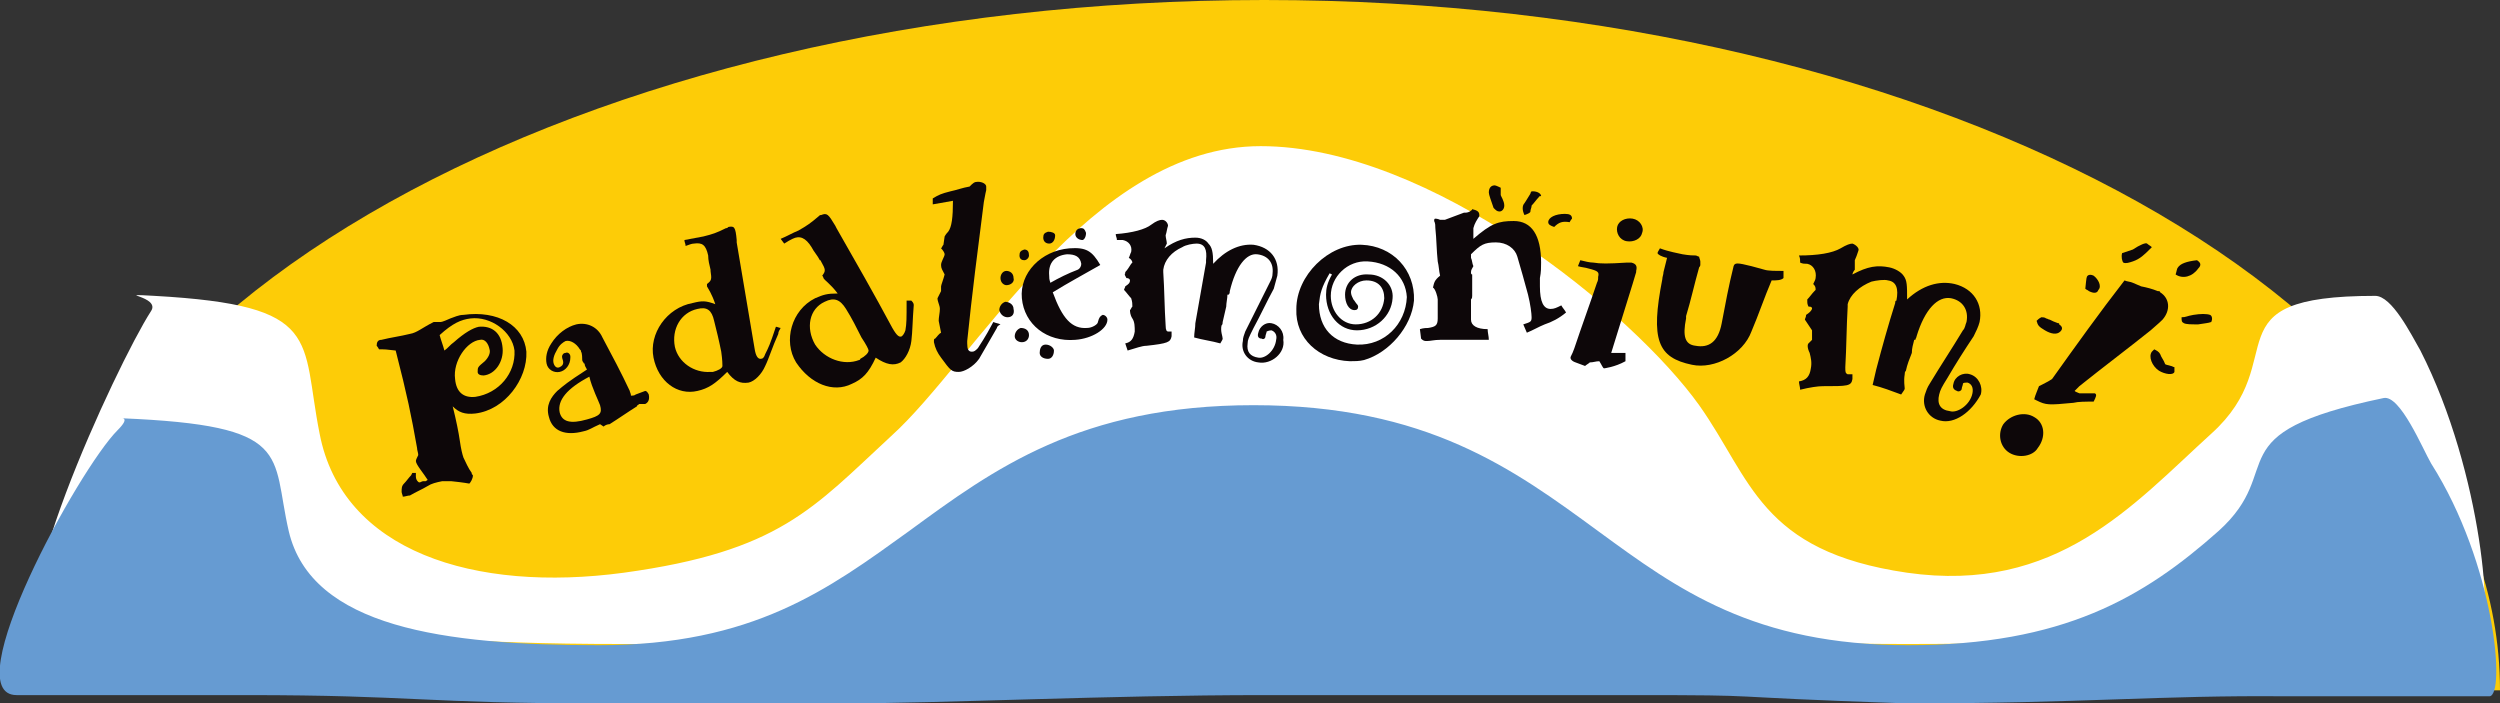
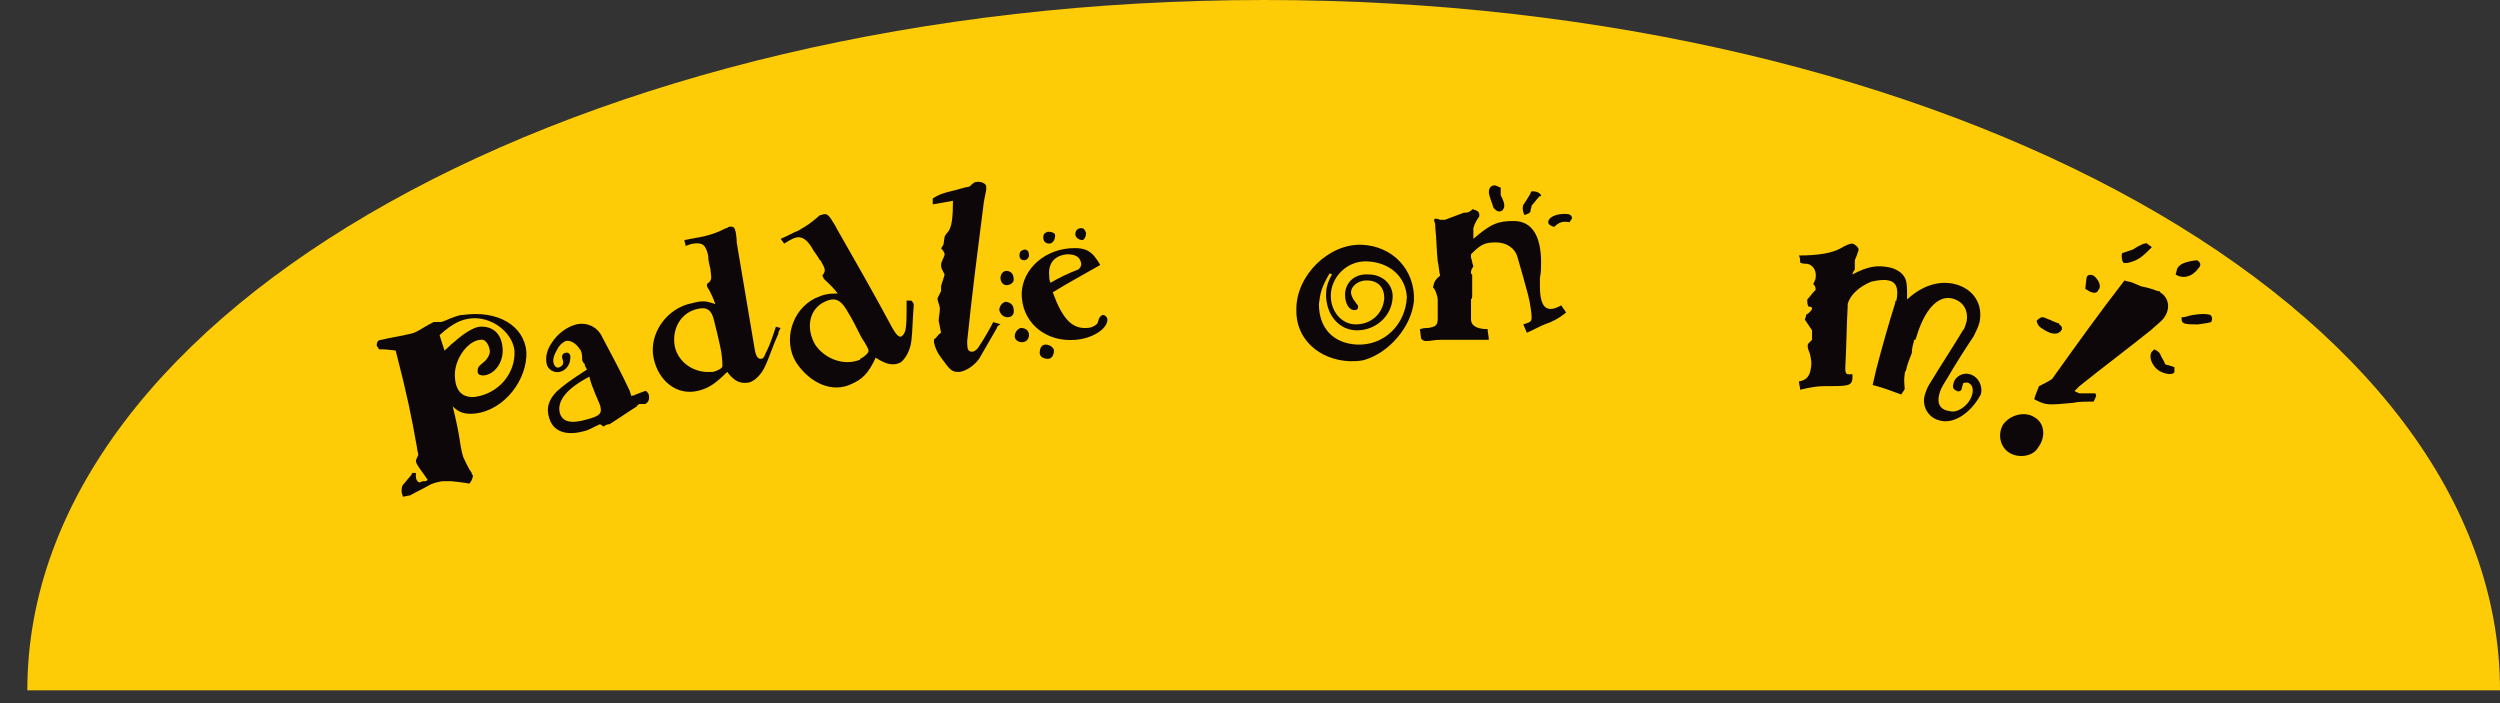
<svg xmlns="http://www.w3.org/2000/svg" version="1.1" id="Layer_1" x="0px" y="0px" viewBox="0 0 210.4 59.2" style="enable-background:new 0 0 210.4 59.2;" xml:space="preserve">
  <rect x="0" y="0" width="210.4" height="59.2" fill="#333333" stroke="none" />
  <style type="text/css">
	.st0{fill:#FDCC07;}
	.st1{fill:#FFFFFF;}
	.st2{fill:#669BD2;}
	.st3{fill:#0D0709;}
</style>
  <g>
    <g>
      <path class="st0" d="M2.3,58.1C2.3,26,48.9,0,106.4,0s104,26,104,58.1" />
-       <path class="st1" d="M160.5,54.2c-14.3,0-10.4-0.9-22.6-0.9h-30.5c-12.7,0-27.2,1.4-34.8,0.9c-10.5-0.7-5.8,0-20.1,0    S37,53.4,23.4,53.4h-19c-5.1,0,5.4-22.7,8.3-27.2c0.9-1.3-3.4-1.5,0.3-1.3c14.3,0.8,12.3,3.6,13.9,11.6c1.9,9.9,13,13.4,25.6,11.7    c13.1-1.8,15.9-5.4,22.5-11.5c7-6.3,16.8-24.4,31.1-24.4c14.3,0,31.4,14.1,36.9,21.8c4.4,6.2,5.1,12.3,17.5,14.1    c12.6,1.8,19-5.7,25.6-11.7c7-6.3-0.5-11.6,13.8-11.6c1.4,0,3,3.2,3.8,4.6c5.3,10.4,6.2,23.9,4.9,23.9h-16.8    C181.5,53.4,174.8,54.2,160.5,54.2" />
-       <path class="st2" d="M160.5,59.2c-17.6-0.6-10.6-0.7-23.1-0.7h-31.1c-13,0-27.1,0.7-35.5,0.7H50.4c-14.6,0-15.7-0.7-29.6-0.7H1.4    c-5.2,0,5.2-19,8.5-22.3c1.1-1.1,0.3-1,0.3-1c14.6,0.6,12.6,3,14.1,9.5c1.9,8.1,13.1,9.6,26.1,9.6s19.3-4.7,26.1-9.6    c7.1-5.2,14.4-10.6,29-10.6c14.6,0,21.9,5.4,29,10.6c6.7,4.9,13.1,9.6,26.1,9.6c13,0,19.8-4,26.1-9.6c5.9-5.3-0.5-8.2,13.9-11.2    c1.4-0.3,3.3,4.3,4,5.5c5.4,8.5,6.3,19.6,4.9,19.6h-17.2C181.9,58.5,175.1,59.2,160.5,59.2" />
      <path class="st3" d="M40,34.8c-0.9,0.1-1.4-0.1-1.9-0.6c0.3,1.2,0.5,2.2,0.6,2.9c0.1,0.7,0.2,1.1,0.3,1.4c0.2,0.4,0.4,0.9,0.7,1.3    c0,0.1,0,0.1,0.1,0.2c0,0.3-0.2,0.6-0.3,0.7c0,0-0.5-0.1-1.5-0.2c-0.1,0-0.4,0-0.8,0c-0.5,0.1-0.9,0.2-1.2,0.4    c-0.5,0.3-1,0.5-1.5,0.8c-0.2,0-0.4,0.1-0.6,0.1c0-0.1-0.1-0.3-0.1-0.4c0-0.3,0-0.5,0.2-0.7c0.2-0.2,0.4-0.5,0.6-0.7l0.1-0.2    c0.1,0,0.2,0,0.3,0c0,0.1,0,0.2,0,0.3c0,0.3,0.2,0.5,0.3,0.5c0.1,0,0.2-0.1,0.3-0.1c0.1,0,0.1,0,0.2,0c0.1,0,0.1-0.1,0.2-0.1    c-0.3-0.5-1-1.3-1-1.6c0-0.1,0.1-0.3,0.2-0.5c0-0.2-0.1-0.4-0.1-0.6c-0.5-2.8-0.8-4.3-1.8-8.2c-0.8-0.1-0.9-0.1-1.4-0.1    c-0.1-0.2-0.2-0.3-0.2-0.3c0-0.3,0.1-0.5,0.4-0.5c0.8-0.2,1.6-0.3,2.4-0.5c0.6-0.1,1-0.5,2-1c0.3,0,0.5,0,0.6,0    c0.1,0,0.6-0.2,0.8-0.3c0.3-0.1,0.7-0.3,1.1-0.3c2.9-0.4,5.1,0.9,5.3,3.1C44.4,31.9,42.5,34.5,40,34.8 M39.6,26.8    c-0.8,0.1-1.5,0.4-2.6,1.4c0.1,0.4,0.3,0.9,0.4,1.3c0.3-0.2,0.5-0.5,0.8-0.7c0.9-0.8,1.6-1.2,2.1-1.3c1.1-0.1,1.9,0.5,2,1.8    c0.1,1.1-0.6,2.2-1.6,2.3c-0.3,0-0.5-0.1-0.5-0.3c0-0.4,0-0.4,0.6-0.9c0.3-0.3,0.5-0.7,0.4-1c-0.1-0.5-0.4-0.9-0.8-0.8    c-1.1,0.1-2.3,1.8-2.1,3.3c0.1,1.1,0.7,1.6,1.7,1.5c2-0.3,3.4-2,3.3-3.9C43.1,27.9,41.3,26.6,39.6,26.8" />
      <path class="st3" d="M54.3,34C54.2,34,54.2,34,54.3,34c-0.2,0-0.3,0-0.5,0c-0.1,0.1-0.2,0.1-0.2,0.2c-0.8,0.5-1.5,1-2.3,1.5    c-0.2,0-0.4,0.1-0.5,0.2l-0.3-0.2c-0.7,0.3-0.9,0.5-1.4,0.6c-1.5,0.4-2.6,0-2.9-1.2c-0.3-1,0.2-1.7,0.7-2.2    c0.6-0.5,0.8-0.7,2.5-1.8c-0.1-0.2-0.2-0.3-0.2-0.5c0,0-0.1,0-0.1-0.1c0,0-0.1-0.1-0.1-0.2c0-0.1,0-0.6-0.1-0.7    c0-0.1,0-0.1-0.1-0.2c-0.3-0.5-0.8-0.8-1.2-0.7c-0.2,0.1-0.5,0.3-0.7,0.7c-0.3,0.5-0.4,0.9-0.3,1.2c0.1,0.3,0.3,0.4,0.5,0.3    c0.2-0.1,0.3-0.2,0.3-0.4c0-0.2-0.1-0.3-0.1-0.5c0-0.1,0.1-0.3,0.3-0.3c0.2-0.1,0.4,0.1,0.4,0.3c0,0,0,0.1,0,0.1    c0,0.6-0.4,1.1-0.9,1.2c-0.5,0.1-1-0.2-1.1-0.7c-0.1-0.5,0-1.1,0.4-1.7c0.5-0.8,1.3-1.4,2.1-1.6c0.9-0.2,1.8,0.2,2.2,1.1    c0.8,1.5,1.6,3,2.3,4.5c0,0.1,0.1,0.2,0.1,0.4c0.1,0,0.3,0,0.4-0.1c0.3-0.1,0.5-0.2,0.8-0.3c0.1,0,0.2,0.1,0.3,0.3    C54.7,33.7,54.5,33.9,54.3,34 M49.6,31.7c-1.9,1-2.7,2-2.5,3c0.2,0.8,0.9,1,2.3,0.6c1.1-0.3,1.3-0.5,1.1-1.2    C50.4,33.8,49.8,32.6,49.6,31.7" />
      <path class="st3" d="M65.5,28.1c-0.5,1.1-0.8,2.1-1.1,2.7c-0.3,0.7-0.9,1.3-1.4,1.4c-0.7,0.1-1.2-0.1-1.8-0.9    c-1,1-1.6,1.4-2.5,1.6c-1.7,0.4-3.3-0.8-3.7-2.8c-0.4-2,1.1-4.2,3.3-4.6c0.8-0.2,1.1-0.2,1.9,0.1c-0.3-0.9-0.6-1.3-0.7-1.5    c0,0,0-0.1,0-0.2c0.4-0.3,0.4-0.4,0.3-1.1c0,0,0-0.1,0-0.1c-0.1-0.4-0.2-0.8-0.2-1.2c-0.2-0.9-0.5-1.1-1.2-1    c-0.2,0-0.4,0.1-0.7,0.2c0-0.2-0.1-0.3-0.1-0.5c0.5-0.1,1.1-0.2,1.6-0.3c0.8-0.2,1.1-0.3,1.9-0.7c0.1,0,0.1,0,0.2-0.1    c0.5-0.1,0.6,0,0.7,1.1l0,0.2c0.5,3,1,5.9,1.5,8.9c0.1,0.7,0.3,0.9,0.5,0.9c0.2,0,0.3-0.1,0.4-0.4c0.3-0.6,0.4-0.8,0.9-2.3    c0.1,0,0.3,0.1,0.4,0.1C65.6,27.8,65.5,27.9,65.5,28.1 M60.1,27c-0.2-0.9-0.6-1.2-1.4-1c-1.4,0.3-2.2,1.7-1.9,3.2    c0.3,1.3,1.6,2.2,3,2.1l0.2,0c0.4-0.1,0.8-0.3,0.8-0.5c0-0.1,0-0.5-0.1-1.2C60.5,28.6,60.3,27.8,60.1,27" />
      <path class="st3" d="M76.9,25.7c-0.1,1.2-0.1,2.2-0.2,3c-0.1,0.8-0.5,1.5-0.9,1.8c-0.6,0.3-1.2,0.2-2.1-0.4    c-0.6,1.3-1.1,1.8-2,2.2c-1.6,0.8-3.5,0-4.7-1.8c-1.1-1.8-0.4-4.4,1.6-5.4c0.7-0.3,1-0.4,1.9-0.4c-0.6-0.8-1.1-1.1-1.2-1.3    c0,0,0-0.1-0.1-0.2c0.3-0.4,0.3-0.5-0.1-1.2c0,0,0-0.1-0.1-0.1c-0.2-0.4-0.5-0.7-0.7-1.1c-0.5-0.8-1-1-1.6-0.7    c-0.2,0.1-0.4,0.2-0.7,0.4l-0.3-0.4c0.5-0.2,1-0.5,1.5-0.7c0.7-0.4,1-0.6,1.7-1.2c0.1-0.1,0.1-0.1,0.2-0.1    c0.5-0.2,0.6-0.1,1.2,0.9l0.1,0.2c1.6,2.8,3.2,5.6,4.7,8.4c0.4,0.7,0.6,0.8,0.8,0.7c0.1-0.1,0.2-0.2,0.3-0.5    c0.1-0.6,0.1-0.9,0.1-2.5c0.1,0,0.3,0,0.4,0C76.9,25.5,76.9,25.6,76.9,25.7 M71.2,26c-0.5-0.8-1-1-1.8-0.6    c-1.3,0.6-1.6,2.2-0.8,3.6c0.8,1.2,2.4,1.8,3.7,1.3c0,0,0.1,0,0.1-0.1c0.4-0.2,0.7-0.5,0.7-0.7c0-0.1-0.2-0.5-0.6-1.1    C72.1,27.6,71.7,26.8,71.2,26" />
      <path class="st3" d="M83.9,27.6c-0.7,1.2-1.2,2.1-1.5,2.6c-0.5,0.7-1.3,1.1-1.7,1.1c-0.6,0-0.7-0.1-1.5-1.2    c-0.3-0.4-0.5-0.8-0.6-1.3l0-0.1c0-0.1,0-0.2,0.1-0.2c0.2-0.2,0.3-0.4,0.5-0.5L79,27c0-0.3,0.1-0.7,0.1-1c0-0.3-0.2-0.6-0.2-0.9    c0,0,0,0,0,0c0.1-0.2,0.2-0.4,0.3-0.6c0-0.1,0-0.2,0-0.4c0-0.1,0.2-0.6,0.3-1c-0.2-0.4-0.3-0.5-0.3-0.8c0-0.3,0.3-0.7,0.3-0.9    c0-0.1-0.1-0.3-0.3-0.5c0.1-0.1,0.1-0.2,0.2-0.3l0.1-0.7c0,0,0.1-0.2,0.3-0.4c0.3-0.4,0.4-1.2,0.4-2.6c-0.6,0.1-1.1,0.2-1.7,0.3    c0-0.2,0-0.4,0-0.5c0.5-0.3,0.7-0.4,1.5-0.6c0.5-0.1,1-0.3,1.6-0.4c0.3-0.3,0.4-0.4,0.7-0.4c0.4,0,0.7,0.2,0.7,0.4    c0,0.1,0,0.2,0,0.3c0,0-0.1,0.4-0.2,1c-0.5,3.9-1,7.8-1.4,11.7c0,0.1,0,0.2,0,0.2c0,0.5,0.1,0.7,0.4,0.7c0.2,0,0.3-0.1,0.5-0.3    c0.3-0.5,0.5-0.7,1.3-2.2c0.2,0.1,0.4,0.1,0.6,0.2C84,27.4,83.9,27.5,83.9,27.6" />
      <path class="st3" d="M84.8,26.7c-0.3,0-0.6-0.2-0.7-0.6c0-0.3,0.2-0.6,0.5-0.7c0.3,0,0.7,0.2,0.7,0.6    C85.4,26.4,85.2,26.7,84.8,26.7 M84.7,24c-0.2,0-0.5-0.2-0.5-0.6c0-0.3,0.2-0.6,0.5-0.6c0.3,0,0.6,0.2,0.6,0.6    C85.4,23.7,85.1,24,84.7,24 M86,28.8c-0.3,0-0.6-0.2-0.6-0.5c0-0.3,0.2-0.6,0.5-0.7c0.4,0,0.7,0.2,0.7,0.6    C86.6,28.5,86.4,28.8,86,28.8 M90.5,28.6c-2.4,0.2-4.3-1.3-4.5-3.5c-0.2-2.1,1.6-4,4-4.2c1.4-0.1,1.9,0.2,2.6,1.4    c-1.4,0.8-2.7,1.5-4,2.3c0.8,2.2,1.6,3.1,2.9,3c0.4,0,0.9-0.3,0.9-0.5c0.1-0.4,0.2-0.5,0.4-0.6c0.2,0,0.4,0.2,0.4,0.4c0,0,0,0,0,0    C93.2,27.7,91.9,28.5,90.5,28.6 M86.2,21.9c-0.2,0-0.4-0.1-0.4-0.4c0-0.3,0.1-0.4,0.4-0.5c0.3,0,0.4,0.2,0.4,0.5    C86.6,21.7,86.4,21.9,86.2,21.9 M88.2,30.2c-0.4,0-0.7-0.2-0.7-0.5c0-0.3,0.1-0.7,0.5-0.7c0.4,0,0.7,0.3,0.7,0.5    C88.7,29.9,88.5,30.2,88.2,30.2 M88.3,20.5c-0.3,0-0.5-0.2-0.5-0.5c0-0.3,0.1-0.4,0.4-0.5c0.3,0,0.6,0.1,0.6,0.3    C88.8,20.2,88.6,20.5,88.3,20.5 M89.8,21.4c-1,0.1-1.6,0.7-1.5,1.8c0,0.2,0,0.3,0.1,0.6c0.7-0.4,1.5-0.8,2.3-1.1    c0.2-0.1,0.3-0.3,0.3-0.5C90.9,21.6,90.5,21.4,89.8,21.4 M91.1,20.2c-0.3,0-0.6-0.2-0.6-0.5c0-0.3,0.2-0.5,0.5-0.5    c0.2,0,0.3,0.1,0.4,0.4C91.4,20,91.2,20.2,91.1,20.2" />
-       <path class="st3" d="M105.9,30.5c-0.9-0.1-1.5-0.9-1.3-1.8c0-0.3,0.1-0.5,0.2-0.8c0.7-1.4,1.4-2.8,2.1-4.2    c0.1-0.2,0.2-0.4,0.2-0.7c0.1-0.9-0.4-1.5-1.3-1.6c-0.9-0.1-1.8,1-2.3,3.1c0,0.1,0,0.2-0.1,0.3c0,0-0.1,0-0.1,0    c0,0.3-0.1,0.7-0.1,1c-0.1,0.4-0.2,0.9-0.3,1.3c0,0.1,0,0.2-0.1,0.3c-0.1,0.5,0.1,0.9,0.1,1.1c0,0.1-0.1,0.2-0.2,0.4    c-0.7-0.2-1.5-0.3-2.2-0.5c0-0.4,0.1-0.8,0.1-1.2c0.3-1.7,0.6-3.4,0.9-5.1c0-0.1,0-0.1,0-0.2c0.1-0.9-0.1-1.4-0.8-1.4    c-0.3,0-0.9,0.1-1.2,0.3c-0.9,0.4-1.5,1.1-1.6,1.9c0,0.1,0,0.2,0,0.2c0.1,1.5,0.1,3,0.2,4.5c0,0.4,0.1,0.5,0.2,0.5    c0.1,0,0.2,0,0.3,0c0,0.2,0,0.3,0,0.4c-0.1,0.5-0.3,0.6-2.1,0.8c-0.4,0-0.9,0.2-1.6,0.4l-0.2-0.6c0.5-0.1,0.7-0.4,0.8-1    c0-0.4,0-0.8-0.2-1.1c-0.2-0.3-0.2-0.6-0.2-0.7c0.1-0.1,0.1-0.2,0.2-0.3c0-0.2,0-0.4-0.1-0.7c-0.2-0.2-0.4-0.5-0.6-0.7    c0-0.1,0.1-0.2,0.1-0.3c0.3-0.2,0.4-0.3,0.4-0.5c0-0.1-0.1-0.2-0.3-0.2c-0.1-0.2-0.2-0.3-0.1-0.4c0,0,0,0,0-0.1    c0.2-0.2,0.3-0.4,0.5-0.7c0,0,0.1-0.1,0.1-0.1c0-0.1-0.1-0.3-0.3-0.4c0.1-0.2,0.1-0.3,0.2-0.5c0.1-0.5-0.2-0.9-0.7-1    c-0.2,0-0.3,0-0.5,0c0-0.2-0.1-0.3-0.1-0.5c1.4-0.1,2.5-0.4,3-0.8c0.4-0.3,0.7-0.4,0.9-0.4c0.3,0,0.5,0.3,0.5,0.5    c-0.1,0.3-0.1,0.5-0.2,0.8c0,0.2,0.1,0.5,0.1,0.7l-0.2,0.4c1-0.7,1.8-0.9,2.6-0.9c0.5,0,0.9,0.2,1.1,0.5c0.3,0.3,0.4,0.7,0.4,1.7    c1-1.1,2.2-1.7,3.4-1.6c1.4,0.2,2.2,1.2,2,2.6c-0.1,0.4-0.2,0.7-0.3,1.1c-0.6,1.1-1.1,2.2-1.7,3.3c-0.4,0.8-0.5,1-0.5,1.3    c-0.1,0.7,0.2,1.1,0.9,1.2c0.6,0.1,1.4-0.6,1.5-1.5c0.1-0.4-0.1-0.7-0.4-0.8c-0.2,0-0.4,0.1-0.4,0.1c0,0.1-0.1,0.3-0.1,0.4    c0,0.2-0.2,0.3-0.3,0.2c-0.3,0-0.4-0.2-0.3-0.5c0.1-0.5,0.6-0.9,1.1-0.8c0.6,0.1,1.1,0.7,1,1.4C108.2,29.7,107,30.7,105.9,30.5" />
      <path class="st3" d="M114.8,30.3c-0.4,0.1-0.8,0.1-1.2,0.1c-2.6-0.1-4.6-1.9-4.5-4.4c0-2.8,2.7-5.5,5.5-5.4    c2.6,0.1,4.5,2.1,4.4,4.7C118.8,27.5,116.9,29.7,114.8,30.3 M115.1,22c-1.7-0.1-3.1,1.3-3.1,2.9c0,1.3,0.9,2.4,2.1,2.4    c1.3,0,2.3-0.9,2.4-2.2c0-0.9-0.5-1.5-1.5-1.5c-0.7,0-1.3,0.5-1.3,1c0,0.2,0.1,0.4,0.2,0.6c0.1,0.1,0.2,0.3,0.3,0.4    c0,0,0.1,0.1,0.1,0.2c0,0.2-0.1,0.3-0.3,0.3c-0.5,0-0.8-0.6-0.8-1.3c0-1,0.8-1.8,2-1.7c1.2,0,2.1,0.9,2,2c-0.1,1.5-1.4,2.7-3,2.7    c-1.5,0-2.6-1.3-2.6-3c0-0.5,0.1-1,0.5-1.7l-0.2-0.1c-0.7,1.2-0.8,1.7-0.9,2.6c0,2,1.2,3.3,3.2,3.4c2.3,0.1,4.1-1.7,4.2-4    C118.3,23.3,117,22.1,115.1,22" />
      <path class="st3" d="M130,27.3c-0.5,0.2-1,0.5-1.5,0.7c-0.1-0.2-0.2-0.5-0.3-0.7c0.6-0.2,0.7-0.2,0.7-0.6c0-0.3-0.1-1.1-0.3-1.9    c-0.3-1.1-0.6-2.2-0.9-3.2c-0.2-0.7-0.9-1.2-1.8-1.2c-1,0-1.3,0.2-2.1,1c0,0.1,0,0.2,0,0.3c0.1,0.2,0.1,0.5,0.2,0.7    c-0.1,0.2-0.2,0.3-0.2,0.5c0,0.1,0,0.2,0.1,0.2c0,0.6,0,1.2,0,1.8c0,0.1,0,0.2-0.1,0.3c0,0,0,0.1,0,0.1c0,0.2,0,0.3,0,0.5    c0,0.4,0,0.8,0,1.1c0,0.5,0.5,0.8,1.4,0.8c0,0.3,0.1,0.6,0.1,0.9c-0.2,0-0.3,0-0.5,0c-0.1,0-0.2,0-0.3,0c-1.1,0-2.2,0-3.3,0    c-0.5,0-0.8,0.1-1.1,0.1c-0.2,0-0.3,0-0.5-0.2l-0.1-0.8c0.3-0.1,0.6-0.1,0.7-0.1c0.6-0.1,0.8-0.2,0.8-0.8c0-0.5,0-1.1,0-1.6    c0-0.2-0.2-0.9-0.4-1c0.1-0.4,0.1-0.6,0.6-1c-0.1-0.4-0.1-0.8-0.2-1.2c-0.1-0.9-0.1-1.9-0.2-2.8c0-0.2,0-0.4-0.1-0.6c0,0,0,0,0,0    c0-0.1,0-0.2,0.1-0.2c0,0,0.2,0,0.4,0.1c0.1,0,0.3,0,0.4,0c0.5-0.2,1.1-0.4,1.6-0.6c0.2,0,0.3,0,0.5-0.1c0.1-0.1,0.2-0.1,0.2-0.2    c0.4,0.1,0.6,0.2,0.6,0.5c0,0,0,0.1,0,0.1c-0.2,0.3-0.4,0.6-0.5,1c0,0.2,0,0.4,0,0.7c0,0,0,0.1,0,0.2c1.5-1.3,2.1-1.5,3.4-1.5    c1.5,0,2.3,1.2,2.3,3.5c0,0.4,0,0.8-0.1,1.3c0,0.2,0,0.4,0,0.5c0,0.1,0,0.2,0,0.2c0,1.3,0.3,1.9,0.9,1.9c0.3,0,0.5-0.1,0.9-0.3    c0.1,0.2,0.3,0.4,0.4,0.6C131.2,26.8,130.6,27.1,130,27.3 M126.2,17.8c-0.2,0-0.3-0.1-0.5-0.3c-0.2-0.6-0.4-1.1-0.4-1.3    c0-0.4,0.2-0.6,0.5-0.6c0.1,0,0.5,0.2,0.5,0.2c0,0.2,0,0.4,0,0.6c0,0.1,0.3,0.5,0.3,0.9C126.6,17.6,126.4,17.8,126.2,17.8     M129.5,16.6c-0.2,0.2-0.4,0.5-0.6,0.7c0,0.2-0.1,0.3-0.1,0.5c0,0.1-0.2,0.2-0.5,0.3c-0.2-0.4-0.2-0.8,0-1c0,0,0.2-0.3,0.5-0.8    c0,0,0-0.1,0.1-0.2c0,0,0.1,0,0.1,0c0.4,0,0.7,0.2,0.7,0.4C129.5,16.5,129.5,16.6,129.5,16.6 M132.1,18.7c-0.6-0.1-0.9,0-1.3,0.4    c-0.3-0.1-0.5-0.2-0.5-0.4c0-0.4,0.6-0.7,1.4-0.7c0.4,0,0.6,0.1,0.6,0.4C132.3,18.4,132.2,18.5,132.1,18.7" />
-       <path class="st3" d="M135,31c-0.1,0-0.2-0.3-0.4-0.6c-0.3,0-0.5,0.1-0.8,0.1c-0.1,0.1-0.3,0.2-0.4,0.3c-0.3-0.1-0.5-0.2-0.8-0.3    c-0.3-0.1-0.5-0.3-0.4-0.5c0,0,0,0,0,0c0.1-0.2,0.2-0.4,0.3-0.7c0.6-1.8,1.3-3.7,1.9-5.5c0.1-0.2,0.1-0.3,0.1-0.5    c0.1-0.4,0-0.5-0.8-0.7c-0.3-0.1-0.6-0.1-0.9-0.2l0.2-0.5c0.4,0.1,0.8,0.2,1.1,0.2c0.6,0.1,1.2,0.1,2.8,0c0.1,0,0.3,0,0.4,0    c0.4,0.1,0.5,0.3,0.4,0.7c0,0,0,0.1,0,0.1c-0.1,0.3-0.2,0.7-0.3,1c-0.6,1.9-1.2,3.9-1.8,5.8c0.4,0,0.8,0,1.2,0c0,0.2,0,0.4,0,0.7    C135.9,30.9,135,31,135,31 M136.9,20.3c-0.6-0.1-0.9-0.7-0.8-1.2c0.1-0.5,0.7-0.8,1.3-0.7c0.6,0.1,1,0.7,0.8,1.2    C138.1,20.1,137.5,20.4,136.9,20.3" />
-       <path class="st3" d="M149.1,23.6c-0.6,1.4-1.1,2.9-1.7,4.3c-0.7,1.9-3.1,3.2-5,2.8c-2.9-0.6-3.5-2.1-2.5-7.2    c0-0.2,0.1-0.4,0.1-0.6c0.1-0.4,0.2-0.8,0.3-1.2c-0.5-0.1-0.8-0.3-0.8-0.4c0-0.1,0.1-0.2,0.2-0.4c0.8,0.3,1.5,0.4,1.9,0.5    c0.6,0.1,0.9,0.1,1.1,0.1c0.1,0,0.2,0.1,0.3,0.1c0,0.1,0.1,0.3,0.1,0.4c0,0.1,0,0.2,0,0.3c0,0.1-0.1,0.2-0.1,0.2    c-0.4,1.4-0.7,2.8-1.1,4.1c0,0.1,0,0.1,0,0.2c-0.3,1.5-0.1,2.2,0.8,2.3c1.1,0.2,1.9-0.3,2.2-1.9c0.3-1.6,0.6-3.2,1-4.8    c0.1-0.3,0.3-0.3,1.5,0c0.4,0.1,0.7,0.2,1.1,0.3c0.3,0.1,0.9,0.1,1.6,0.1c0,0.2,0,0.4,0,0.6C149.9,23.6,149.5,23.6,149.1,23.6" />
      <path class="st3" d="M163.3,35.4c-1-0.2-1.6-1.2-1.3-2.2c0.1-0.3,0.2-0.6,0.4-0.9c0.9-1.5,1.9-3,2.8-4.5c0.2-0.2,0.2-0.5,0.3-0.7    c0.2-1-0.3-1.8-1.3-2c-1.1-0.2-2.2,0.9-2.9,3.2c0,0.1-0.1,0.2-0.1,0.3l-0.1,0c-0.1,0.4-0.2,0.7-0.2,1.1c-0.2,0.5-0.4,1-0.5,1.5    c-0.1,0.1-0.1,0.2-0.1,0.3c-0.1,0.6,0,1,0,1.2c0,0.1-0.1,0.2-0.3,0.5c-0.8-0.3-1.6-0.6-2.4-0.8c0.1-0.4,0.2-0.9,0.3-1.3    c0.5-1.9,1-3.7,1.6-5.6c0-0.1,0-0.2,0.1-0.2c0.2-1,0-1.6-0.7-1.7c-0.3-0.1-1,0-1.4,0.1c-1,0.4-1.8,1.1-2,1.9c0,0.1,0,0.2,0,0.2    c-0.1,1.7-0.1,3.4-0.2,5.1c0,0.4,0,0.5,0.2,0.6c0.1,0,0.2,0,0.4,0c0,0.2,0,0.3,0,0.4c-0.1,0.6-0.4,0.6-2.5,0.6    c-0.4,0-1.1,0.1-1.9,0.3c0-0.2-0.1-0.5-0.1-0.7c0.6-0.1,0.9-0.4,1-1.1c0.1-0.5,0-0.9-0.1-1.3c-0.2-0.4-0.2-0.7-0.1-0.8    c0.1-0.1,0.2-0.2,0.3-0.3c0-0.3,0-0.5,0-0.8c-0.2-0.3-0.4-0.6-0.6-0.9c0-0.1,0.1-0.2,0.1-0.4c0.3-0.2,0.4-0.3,0.5-0.5    c0-0.1,0-0.2-0.3-0.2c-0.1-0.2-0.1-0.3-0.1-0.5c0,0,0,0,0-0.1c0.2-0.2,0.4-0.5,0.6-0.7c0,0,0.1-0.1,0.1-0.1c0-0.2,0-0.3-0.2-0.5    c0.1-0.2,0.2-0.4,0.2-0.5c0.1-0.6-0.2-1.1-0.7-1.2c-0.2,0-0.4,0-0.6-0.1c0-0.2,0-0.4-0.1-0.6c1.6,0,2.8-0.2,3.5-0.6    c0.5-0.3,0.8-0.4,1-0.4c0.3,0.1,0.6,0.4,0.5,0.6c-0.1,0.3-0.2,0.6-0.3,0.8c0,0.3,0,0.5,0,0.8c-0.1,0.1-0.2,0.3-0.2,0.4    c1.3-0.7,2.1-0.8,3.1-0.6c0.5,0.1,1,0.4,1.2,0.7c0.3,0.4,0.3,0.8,0.3,2c1.3-1.2,2.7-1.6,4-1.3c1.6,0.4,2.4,1.7,2.1,3.2    c-0.1,0.4-0.3,0.8-0.5,1.2c-0.8,1.2-1.5,2.3-2.2,3.5c-0.5,0.8-0.6,1-0.7,1.4c-0.2,0.8,0.1,1.3,0.9,1.4c0.6,0.2,1.7-0.5,1.9-1.5    c0.1-0.5-0.1-0.8-0.4-0.9c-0.2,0-0.4,0-0.4,0.1c0,0.1-0.1,0.3-0.1,0.4c0,0.2-0.3,0.3-0.4,0.2c-0.3-0.1-0.4-0.3-0.3-0.6    c0.1-0.6,0.8-1,1.4-0.8c0.7,0.2,1.1,1,0.9,1.7C165.9,34.7,164.5,35.7,163.3,35.4" />
      <path class="st3" d="M172.1,27.8c-0.5-0.3-0.6-0.4-0.7-0.8c0.1-0.1,0.2-0.2,0.4-0.3c0.1,0,0.3,0,0.4,0.1c0.1,0,0.2,0.1,0.3,0.1    c0.2,0.1,0.4,0.2,0.7,0.3c0.1,0,0.1,0,0.1,0.1c0.3,0.2,0.3,0.4,0.1,0.6C173.1,28.2,172.6,28.1,172.1,27.8 M175.8,24.5    c-0.1-0.1-0.2-0.1-0.3-0.2c0.1-1,0.1-1,0.2-1.1c0.1-0.1,0.3-0.1,0.5,0c0.4,0.3,0.7,0.9,0.4,1.2C176.5,24.7,176.2,24.7,175.8,24.5     M179.5,21c0.6-0.4,1.1-0.6,1.2-0.5c0.1,0.1,0.3,0.2,0.4,0.3c-0.1,0.1-0.1,0.1-0.2,0.2c-0.4,0.4-0.8,0.8-1.4,1    c-0.3,0.1-0.6,0.2-0.8,0.1c-0.1-0.1-0.2-0.5-0.1-0.8 M169.1,38.1c-0.8-0.5-1-1.6-0.5-2.4c0.6-0.8,1.8-1.1,2.6-0.6    c0.9,0.5,1,1.7,0.3,2.6C171.1,38.4,169.9,38.6,169.1,38.1 M181,27.8c-2,1.6-4,3.1-6,4.7c-0.1,0.1-0.3,0.3-0.4,0.4    c0.1,0.1,0.2,0.1,0.4,0.2c0.4,0,0.9,0,1.3,0c0.2,0.1,0.1,0.3-0.1,0.7c-0.7,0-1.3,0-1.7,0.1c-2.1,0.2-2.3,0.2-3.1-0.2l-0.2-0.1    c0.1-0.4,0.3-0.8,0.4-1.1c0.4-0.2,0.8-0.4,1.1-0.6c2-2.8,4-5.6,6.1-8.3c0.2,0.1,0.5,0.1,0.7,0.2c0.2,0.1,0.5,0.2,0.7,0.3    c0.5,0.1,0.9,0.2,1.4,0.4c0.1,0,0.2,0,0.2,0.1c0.8,0.5,0.9,1.5,0.2,2.3C181.9,27,181.7,27.2,181,27.8 M183.1,23.1    c0.1-0.3,0.1-0.5,0.2-0.6c0.2-0.3,0.7-0.5,1.6-0.6c0.3,0.2,0.4,0.4,0.1,0.7C184.5,23.3,183.7,23.5,183.1,23.1 M185,27.3    c-0.6,0-1,0-1.2-0.1c-0.2-0.1-0.2-0.2-0.2-0.5c0.4,0,0.4-0.1,1-0.2c0.6-0.1,1.1-0.1,1.4,0c0.2,0.1,0.2,0.4,0.1,0.6c0,0,0,0,0,0    C185.8,27.2,185.6,27.2,185,27.3 M181.7,31.2c-0.6-0.4-0.9-1.2-0.6-1.6c0,0,0.1-0.1,0.2-0.2c0.2,0.1,0.4,0.2,0.5,0.4    c0.1,0.3,0.3,0.5,0.4,0.8c0,0.1,0.2,0.1,0.5,0.2c0.1,0,0.2,0.1,0.3,0.1c0,0.2,0,0.4,0,0.4C182.9,31.6,182.2,31.5,181.7,31.2" />
    </g>
  </g>
</svg>